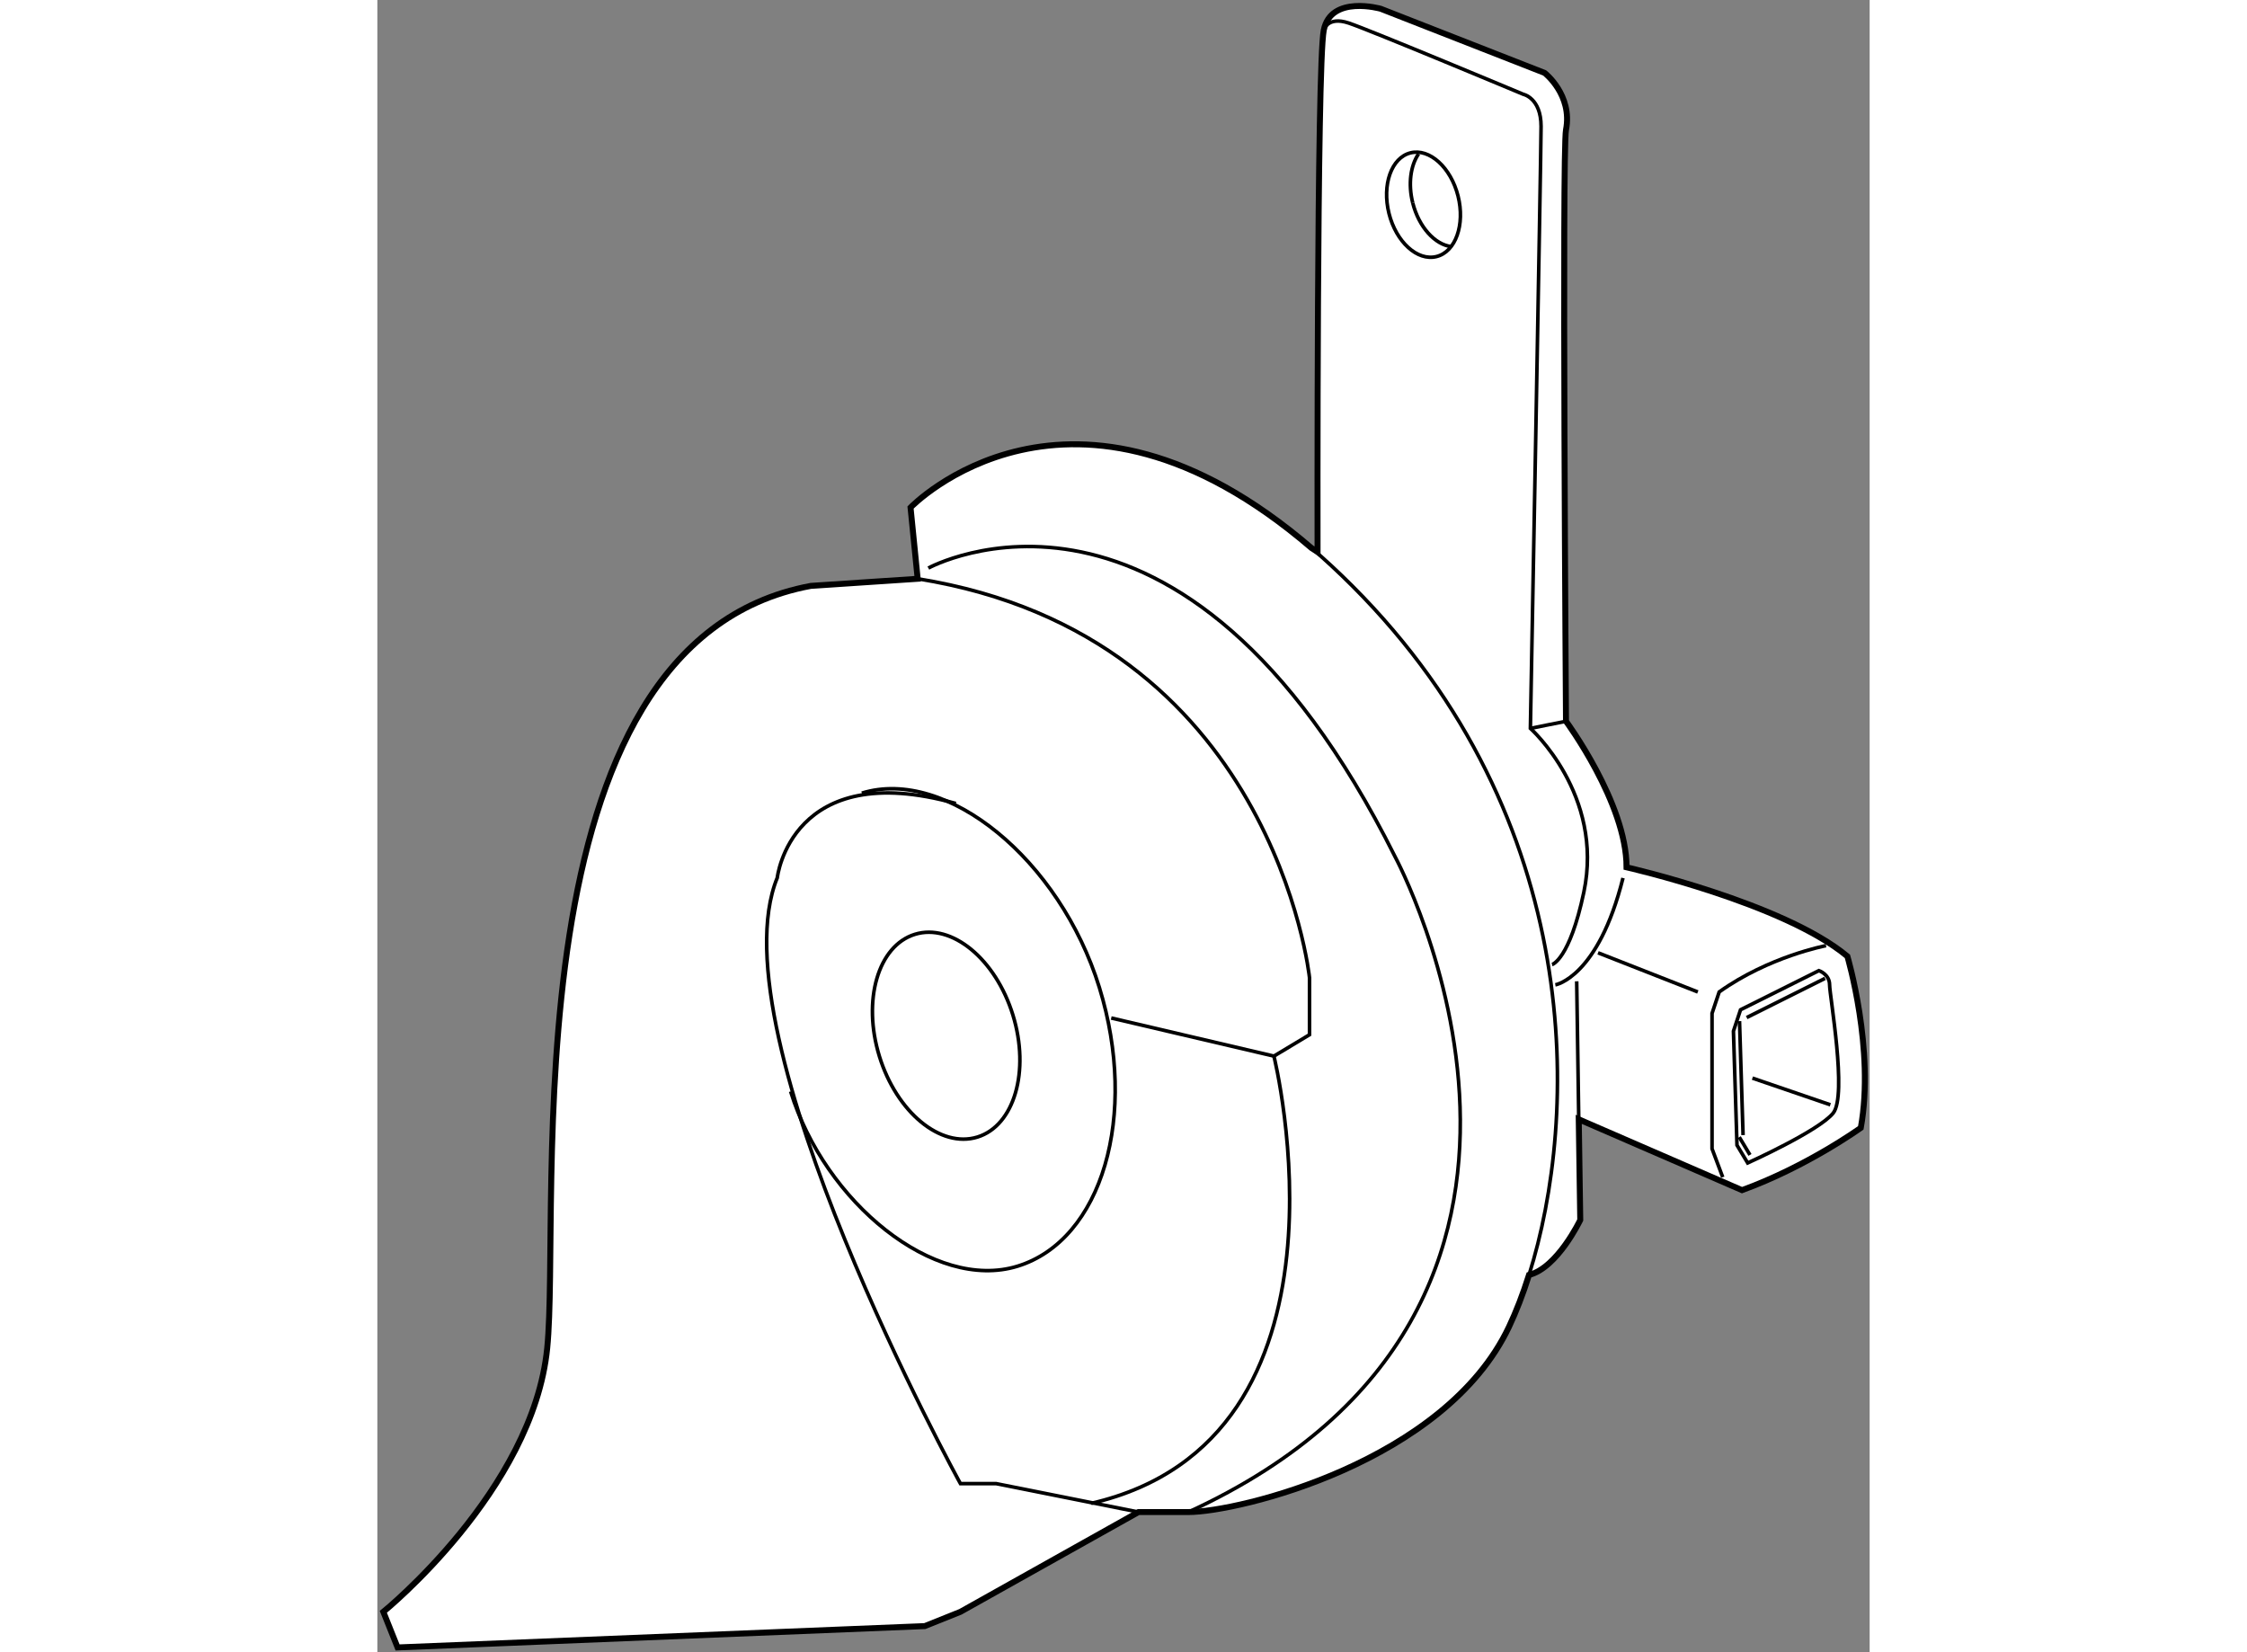
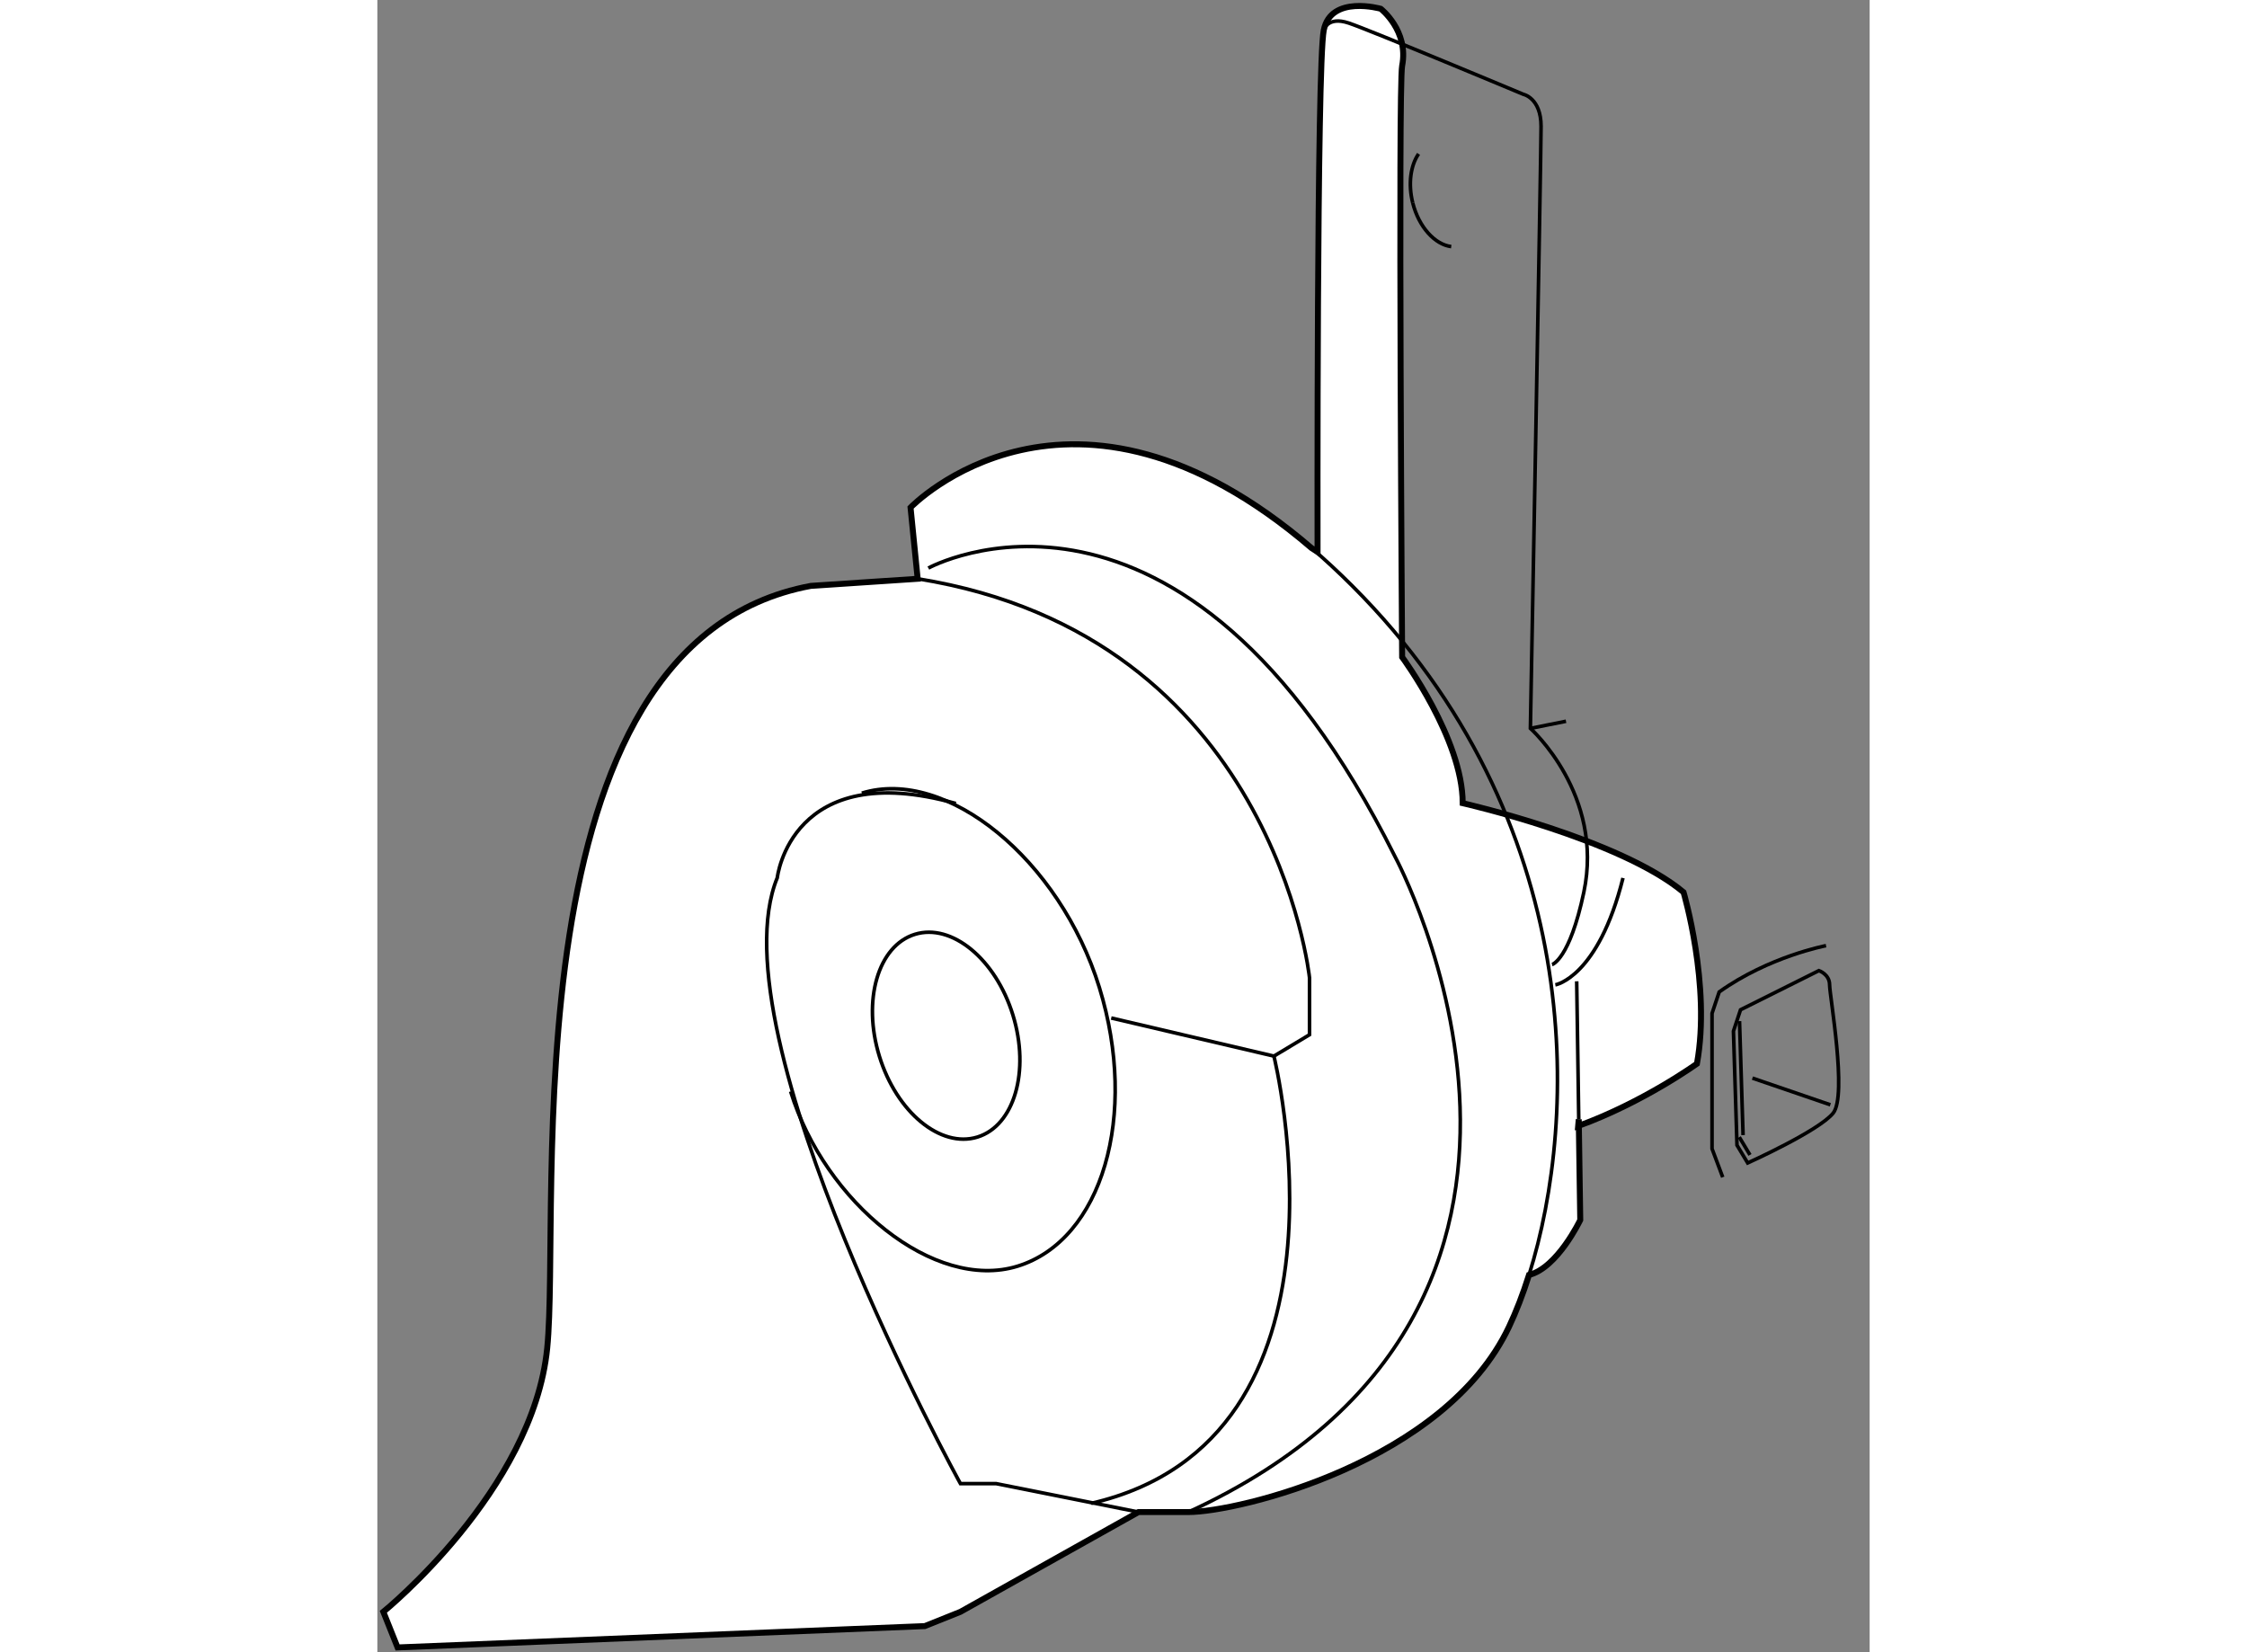
<svg xmlns="http://www.w3.org/2000/svg" version="1.1" x="0px" y="0px" width="244.8px" height="180px" viewBox="53.627 27.831 125.06 138.463" enable-background="new 0 0 244.8 180" xml:space="preserve">
  <rect x="53.627" y="27.831" width="125.06" height="138.463" fill="#808080" stroke="none" />
  <g>
-     <path fill="#FFFFFF" stroke="#000000" stroke-width="0.5" d="M154.309,121.635l0.126,8.436c0,0-1.907,4.009-4.294,4.607l0,0    c-0.517,1.638-1.087,3.098-1.679,4.348c-5.371,11.345-22.688,15.522-26.866,15.522c-4.179,0-4.179,0-4.179,0l-14.926,8.361    l-2.985,1.196l-44.185,1.789l-1.194-2.985c0,0,12.539-10.151,13.733-22.094c1.194-11.941-3.583-59.109,22.091-63.884l8.956-0.596    l-0.597-5.972c0,0,13.405-13.942,33.608,3.399l0.501,0.323c0,0-0.075-40.742,0.521-43.727c0.595-2.985,4.776-1.791,4.776-1.791    l13.732,5.374c0,0,2.364,1.832,1.792,4.777c-0.34,1.756,0,49.557,0,49.557s5.075,6.865,5.075,12.238    c0,0,13.135,2.985,18.508,7.463c0,0,2.316,7.804,1.123,14.373c0,0-4.479,3.233-9.954,5.223L154.309,121.635L154.309,121.635z" />
-     <path fill="none" stroke="#000000" stroke-width="0.3" d="M140.206,40.643c1.602-0.401,3.384,1.219,3.988,3.617    c0.602,2.398-0.203,4.67-1.804,5.071c-1.602,0.402-3.386-1.217-3.985-3.617S138.608,41.045,140.206,40.643" />
+     <path fill="#FFFFFF" stroke="#000000" stroke-width="0.5" d="M154.309,121.635l0.126,8.436c0,0-1.907,4.009-4.294,4.607l0,0    c-0.517,1.638-1.087,3.098-1.679,4.348c-5.371,11.345-22.688,15.522-26.866,15.522c-4.179,0-4.179,0-4.179,0l-14.926,8.361    l-2.985,1.196l-44.185,1.789l-1.194-2.985c0,0,12.539-10.151,13.733-22.094c1.194-11.941-3.583-59.109,22.091-63.884l8.956-0.596    l-0.597-5.972c0,0,13.405-13.942,33.608,3.399l0.501,0.323c0,0-0.075-40.742,0.521-43.727c0.595-2.985,4.776-1.791,4.776-1.791    c0,0,2.364,1.832,1.792,4.777c-0.34,1.756,0,49.557,0,49.557s5.075,6.865,5.075,12.238    c0,0,13.135,2.985,18.508,7.463c0,0,2.316,7.804,1.123,14.373c0,0-4.479,3.233-9.954,5.223L154.309,121.635L154.309,121.635z" />
    <path fill="none" stroke="#000000" stroke-width="0.3" d="M140.396,44.835c-0.4-1.597-0.179-3.137,0.489-4.108" />
    <path fill="none" stroke="#000000" stroke-width="0.3" d="M143.623,48.497c-1.366-0.169-2.717-1.636-3.227-3.662" />
    <path fill="none" stroke="#000000" stroke-width="0.3" d="M131.918,73.762c1.117,0.958,2.254,2.013,3.411,3.169    c19.658,19.658,18.987,44.516,14.812,57.747" />
    <path fill="none" stroke="#000000" stroke-width="0.3" d="M115.129,113.144l13.633,3.194l2.984-1.793v-4.774    c0,0-2.984-28.662-32.84-33.436" />
    <path fill="none" stroke="#000000" stroke-width="0.3" d="M117.417,154.548l-11.941-2.384h-2.985c0,0-20.724-37.639-15.35-50.775    c0,0,1.14-10.094,14.965-6.223" />
    <path fill="none" stroke="#000000" stroke-width="0.3" d="M99.802,75.438c0,0,21.197-11.643,39.111,24.182    c0,0,20.299,37.617-17.317,54.929" />
    <path fill="none" stroke="#000000" stroke-width="0.3" d="M128.762,116.338c0,0,7.974,32.108-15.313,37.48" />
    <path fill="none" stroke="#000000" stroke-width="0.3" d="M94.23,94.299c7.088-2.188,16.599,5.575,19.904,16.289    c3.303,10.714,0.231,21.172-6.858,23.356c-6.971,2.148-16.147-5.343-19.016-14.645" />
    <path fill="none" stroke="#000000" stroke-width="0.3" d="M106.891,112.901c1.445,4.695,0.113,9.268-2.978,10.221    c-3.09,0.953-6.767-2.079-8.214-6.77c-1.445-4.692-0.114-9.269,2.977-10.221C101.767,105.178,105.445,108.21,106.891,112.901z" />
    <path fill="none" stroke="#000000" stroke-width="0.3" d="M152.347,110.365c0,0,3.579-0.595,5.67-8.954" />
    <path fill="none" stroke="#000000" stroke-width="0.3" d="M152.071,108.665c0,0,1.467-0.389,2.664-6.06    c1.723-8.187-4.479-13.734-4.479-13.734s0.895-48.065,0.895-50.452c0-2.389-1.493-2.688-1.493-2.688s-12.837-5.374-14.63-5.97    c-1.79-0.598-2.088,0.597-2.088,0.597" />
    <line fill="none" stroke="#000000" stroke-width="0.3" x1="154.137" y1="110.068" x2="154.309" y2="121.635" />
    <path fill="none" stroke="#000000" stroke-width="0.3" d="M167.867,112.455l6.568-3.281c0,0,0.896,0.297,0.896,1.191    c0,0.896,1.493,9.256,0.301,10.748c-1.196,1.493-7.166,4.18-7.166,4.18l-0.896-1.491l-0.297-9.554L167.867,112.455z" />
    <path fill="none" stroke="#000000" stroke-width="0.3" d="M175.033,107.081c0,0-4.775,0.896-8.954,3.881l-0.599,1.793v11.346    l0.896,2.386" />
-     <line fill="none" stroke="#000000" stroke-width="0.3" x1="164.288" y1="110.962" x2="155.926" y2="107.68" />
    <line fill="none" stroke="#000000" stroke-width="0.3" x1="153.241" y1="88.275" x2="150.257" y2="88.871" />
-     <line fill="none" stroke="#000000" stroke-width="0.3" x1="168.382" y1="113.106" x2="174.949" y2="109.821" />
    <line fill="none" stroke="#000000" stroke-width="0.3" x1="168.08" y1="122.958" x2="167.783" y2="113.405" />
    <line fill="none" stroke="#000000" stroke-width="0.3" x1="168.658" y1="124.618" x2="167.762" y2="123.127" />
    <line fill="none" stroke="#000000" stroke-width="0.3" x1="175.395" y1="120.419" x2="168.864" y2="118.181" />
  </g>
</svg>